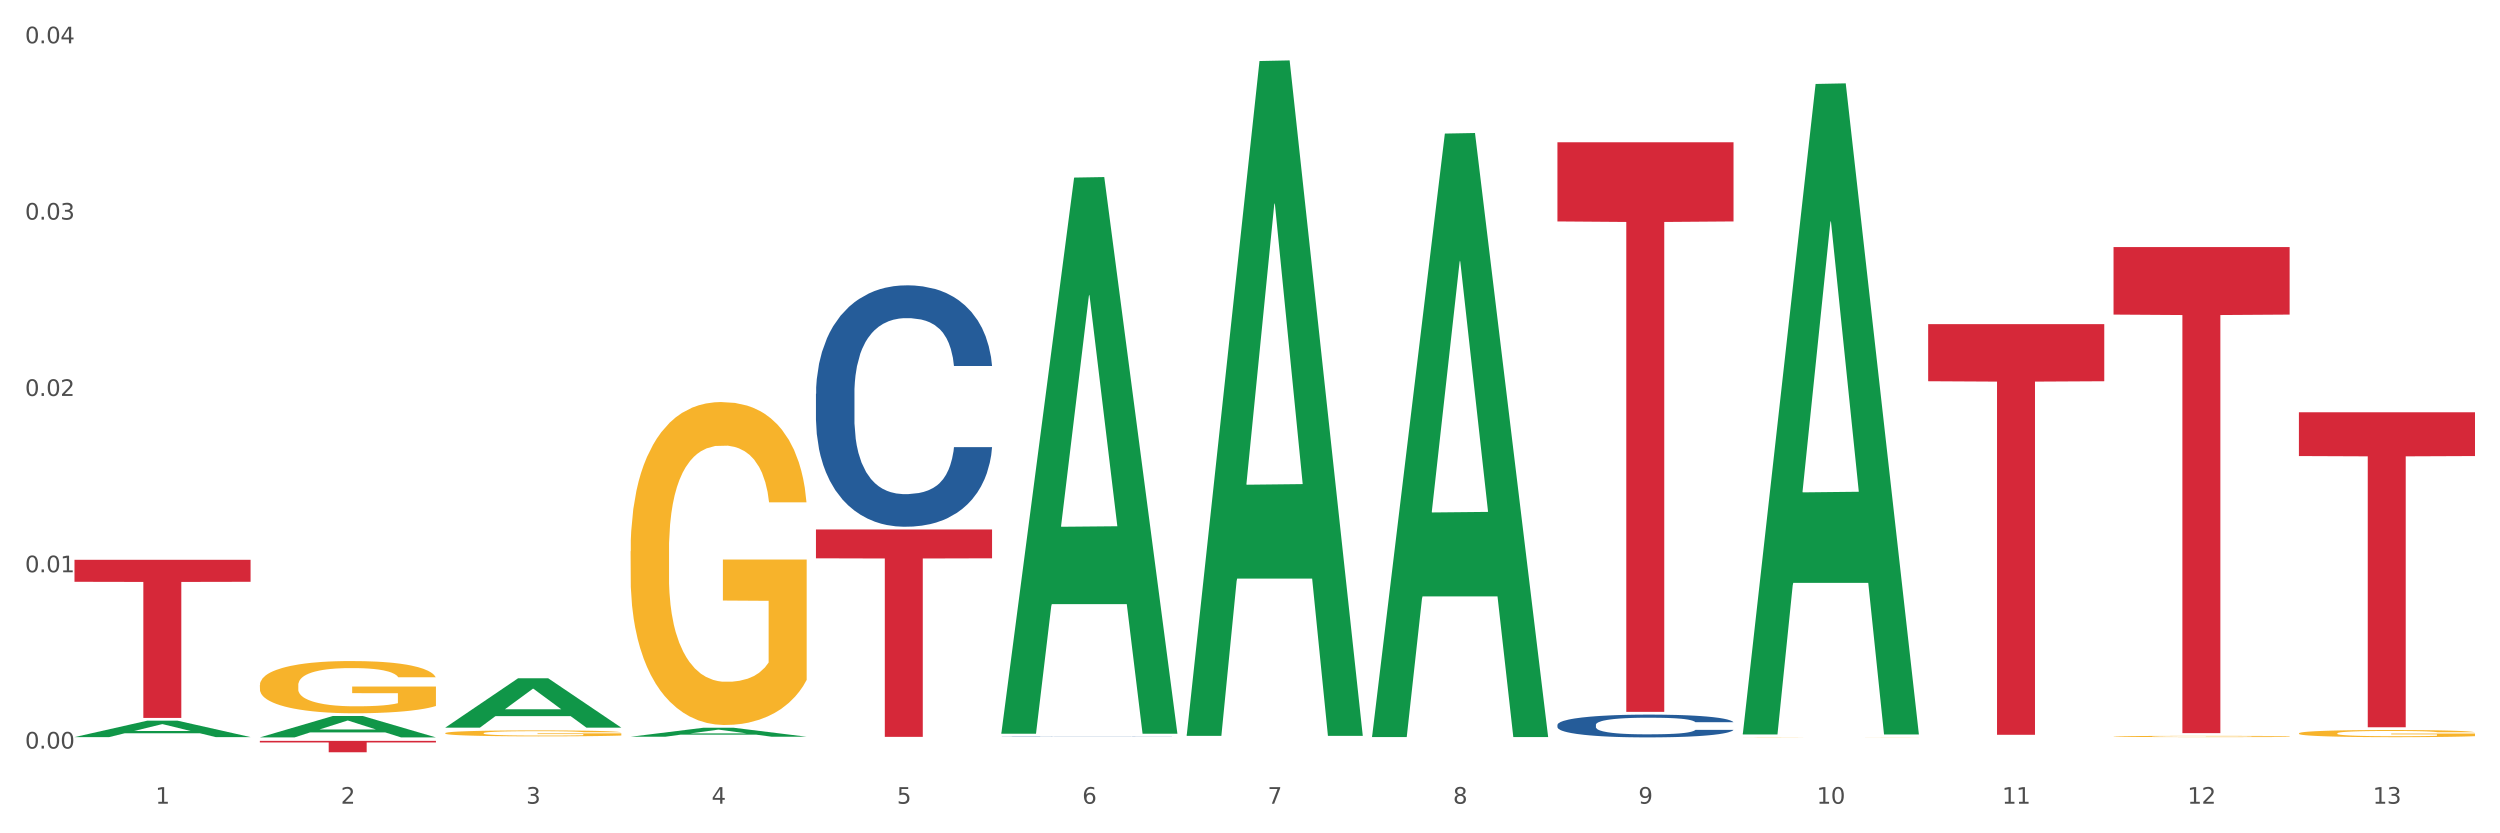
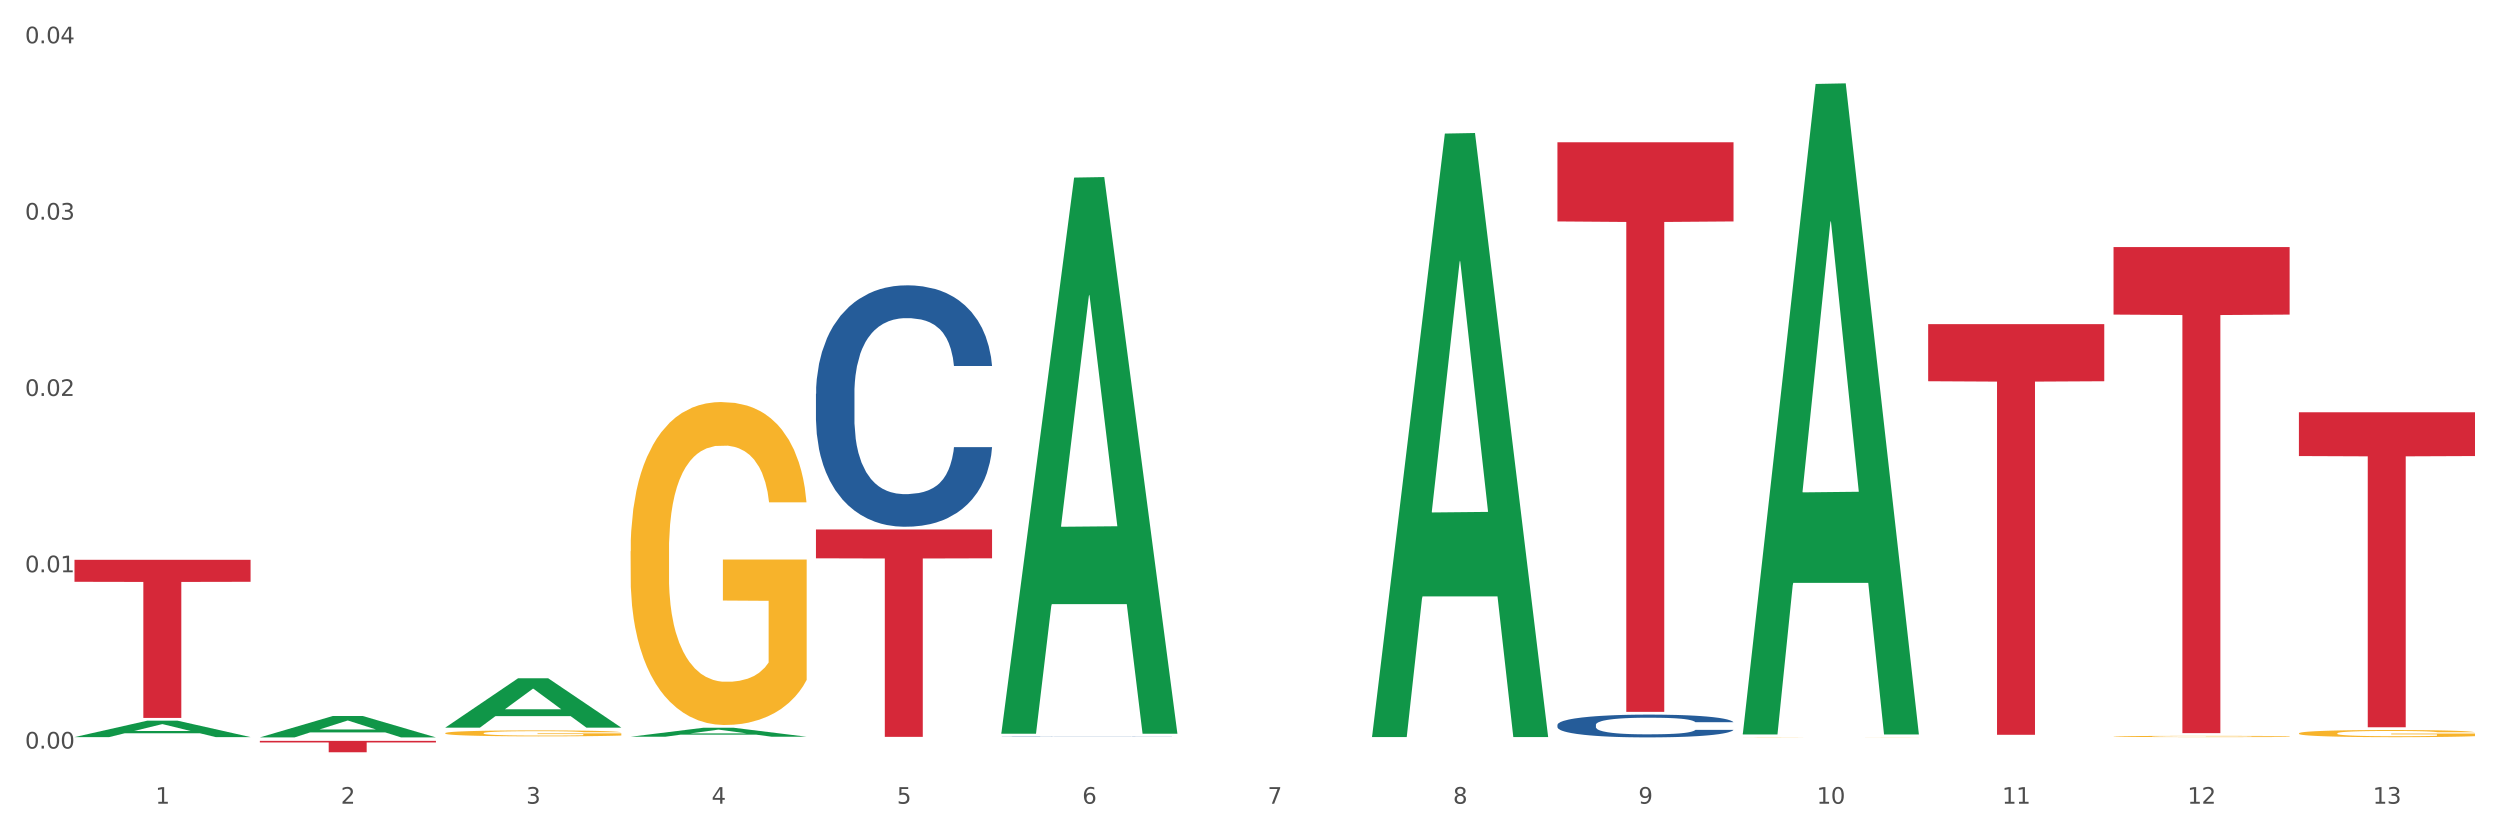
<svg xmlns="http://www.w3.org/2000/svg" xmlns:xlink="http://www.w3.org/1999/xlink" width="1080pt" height="360pt" viewBox="0 0 1080 360" version="1.1">
  <rect x="0" y="0" width="1080" height="360" fill="#333333" stroke="none" />
  <defs>
    <style type="text/css">*{stroke-linejoin: round; stroke-linecap: butt}</style>
  </defs>
  <g id="figure_1">
    <g id="patch_1">
      <path d="M 0 360  L 1080 360  L 1080 0  L 0 0  z " style="fill: #ffffff; stroke: #ffffff; stroke-linejoin: miter" />
    </g>
    <g id="axes_1">
      <g id="matplotlib.axis_1">
        <g id="xtick_1">
          <g id="text_1">
            <g style="fill: #4d4d4d" transform="translate(67.159 347.204) scale(0.096 -0.096)">
              <defs>
                <path id="DejaVuSans-31" d="M 794 531  L 1825 531  L 1825 4091  L 703 3866  L 703 4441  L 1819 4666  L 2450 4666  L 2450 531  L 3481 531  L 3481 0  L 794 0  L 794 531  z " transform="scale(0.016)" />
              </defs>
              <use xlink:href="#DejaVuSans-31" />
            </g>
          </g>
        </g>
        <g id="xtick_2">
          <g id="text_2">
            <g style="fill: #4d4d4d" transform="translate(147.238 347.204) scale(0.096 -0.096)">
              <defs>
                <path id="DejaVuSans-32" d="M 1228 531  L 3431 531  L 3431 0  L 469 0  L 469 531  Q 828 903 1448 1529  Q 2069 2156 2228 2338  Q 2531 2678 2651 2914  Q 2772 3150 2772 3378  Q 2772 3750 2511 3984  Q 2250 4219 1831 4219  Q 1534 4219 1204 4116  Q 875 4013 500 3803  L 500 4441  Q 881 4594 1212 4672  Q 1544 4750 1819 4750  Q 2544 4750 2975 4387  Q 3406 4025 3406 3419  Q 3406 3131 3298 2873  Q 3191 2616 2906 2266  Q 2828 2175 2409 1742  Q 1991 1309 1228 531  z " transform="scale(0.016)" />
              </defs>
              <use xlink:href="#DejaVuSans-32" />
            </g>
          </g>
        </g>
        <g id="xtick_3">
          <g id="text_3">
            <g style="fill: #4d4d4d" transform="translate(227.317 347.204) scale(0.096 -0.096)">
              <defs>
                <path id="DejaVuSans-33" d="M 2597 2516  Q 3050 2419 3304 2112  Q 3559 1806 3559 1356  Q 3559 666 3084 287  Q 2609 -91 1734 -91  Q 1441 -91 1130 -33  Q 819 25 488 141  L 488 750  Q 750 597 1062 519  Q 1375 441 1716 441  Q 2309 441 2620 675  Q 2931 909 2931 1356  Q 2931 1769 2642 2001  Q 2353 2234 1838 2234  L 1294 2234  L 1294 2753  L 1863 2753  Q 2328 2753 2575 2939  Q 2822 3125 2822 3475  Q 2822 3834 2567 4026  Q 2313 4219 1838 4219  Q 1578 4219 1281 4162  Q 984 4106 628 3988  L 628 4550  Q 988 4650 1302 4700  Q 1616 4750 1894 4750  Q 2613 4750 3031 4423  Q 3450 4097 3450 3541  Q 3450 3153 3228 2886  Q 3006 2619 2597 2516  z " transform="scale(0.016)" />
              </defs>
              <use xlink:href="#DejaVuSans-33" />
            </g>
          </g>
        </g>
        <g id="xtick_4">
          <g id="text_4">
            <g style="fill: #4d4d4d" transform="translate(307.396 347.204) scale(0.096 -0.096)">
              <defs>
                <path id="DejaVuSans-34" d="M 2419 4116  L 825 1625  L 2419 1625  L 2419 4116  z M 2253 4666  L 3047 4666  L 3047 1625  L 3713 1625  L 3713 1100  L 3047 1100  L 3047 0  L 2419 0  L 2419 1100  L 313 1100  L 313 1709  L 2253 4666  z " transform="scale(0.016)" />
              </defs>
              <use xlink:href="#DejaVuSans-34" />
            </g>
          </g>
        </g>
        <g id="xtick_5">
          <g id="text_5">
            <g style="fill: #4d4d4d" transform="translate(387.475 347.204) scale(0.096 -0.096)">
              <defs>
                <path id="DejaVuSans-35" d="M 691 4666  L 3169 4666  L 3169 4134  L 1269 4134  L 1269 2991  Q 1406 3038 1543 3061  Q 1681 3084 1819 3084  Q 2600 3084 3056 2656  Q 3513 2228 3513 1497  Q 3513 744 3044 326  Q 2575 -91 1722 -91  Q 1428 -91 1123 -41  Q 819 9 494 109  L 494 744  Q 775 591 1075 516  Q 1375 441 1709 441  Q 2250 441 2565 725  Q 2881 1009 2881 1497  Q 2881 1984 2565 2268  Q 2250 2553 1709 2553  Q 1456 2553 1204 2497  Q 953 2441 691 2322  L 691 4666  z " transform="scale(0.016)" />
              </defs>
              <use xlink:href="#DejaVuSans-35" />
            </g>
          </g>
        </g>
        <g id="xtick_6">
          <g id="text_6">
            <g style="fill: #4d4d4d" transform="translate(467.554 347.204) scale(0.096 -0.096)">
              <defs>
                <path id="DejaVuSans-36" d="M 2113 2584  Q 1688 2584 1439 2293  Q 1191 2003 1191 1497  Q 1191 994 1439 701  Q 1688 409 2113 409  Q 2538 409 2786 701  Q 3034 994 3034 1497  Q 3034 2003 2786 2293  Q 2538 2584 2113 2584  z M 3366 4563  L 3366 3988  Q 3128 4100 2886 4159  Q 2644 4219 2406 4219  Q 1781 4219 1451 3797  Q 1122 3375 1075 2522  Q 1259 2794 1537 2939  Q 1816 3084 2150 3084  Q 2853 3084 3261 2657  Q 3669 2231 3669 1497  Q 3669 778 3244 343  Q 2819 -91 2113 -91  Q 1303 -91 875 529  Q 447 1150 447 2328  Q 447 3434 972 4092  Q 1497 4750 2381 4750  Q 2619 4750 2861 4703  Q 3103 4656 3366 4563  z " transform="scale(0.016)" />
              </defs>
              <use xlink:href="#DejaVuSans-36" />
            </g>
          </g>
        </g>
        <g id="xtick_7">
          <g id="text_7">
            <g style="fill: #4d4d4d" transform="translate(547.634 347.204) scale(0.096 -0.096)">
              <defs>
                <path id="DejaVuSans-37" d="M 525 4666  L 3525 4666  L 3525 4397  L 1831 0  L 1172 0  L 2766 4134  L 525 4134  L 525 4666  z " transform="scale(0.016)" />
              </defs>
              <use xlink:href="#DejaVuSans-37" />
            </g>
          </g>
        </g>
        <g id="xtick_8">
          <g id="text_8">
            <g style="fill: #4d4d4d" transform="translate(627.713 347.204) scale(0.096 -0.096)">
              <defs>
                <path id="DejaVuSans-38" d="M 2034 2216  Q 1584 2216 1326 1975  Q 1069 1734 1069 1313  Q 1069 891 1326 650  Q 1584 409 2034 409  Q 2484 409 2743 651  Q 3003 894 3003 1313  Q 3003 1734 2745 1975  Q 2488 2216 2034 2216  z M 1403 2484  Q 997 2584 770 2862  Q 544 3141 544 3541  Q 544 4100 942 4425  Q 1341 4750 2034 4750  Q 2731 4750 3128 4425  Q 3525 4100 3525 3541  Q 3525 3141 3298 2862  Q 3072 2584 2669 2484  Q 3125 2378 3379 2068  Q 3634 1759 3634 1313  Q 3634 634 3220 271  Q 2806 -91 2034 -91  Q 1263 -91 848 271  Q 434 634 434 1313  Q 434 1759 690 2068  Q 947 2378 1403 2484  z M 1172 3481  Q 1172 3119 1398 2916  Q 1625 2713 2034 2713  Q 2441 2713 2670 2916  Q 2900 3119 2900 3481  Q 2900 3844 2670 4047  Q 2441 4250 2034 4250  Q 1625 4250 1398 4047  Q 1172 3844 1172 3481  z " transform="scale(0.016)" />
              </defs>
              <use xlink:href="#DejaVuSans-38" />
            </g>
          </g>
        </g>
        <g id="xtick_9">
          <g id="text_9">
            <g style="fill: #4d4d4d" transform="translate(707.792 347.204) scale(0.096 -0.096)">
              <defs>
                <path id="DejaVuSans-39" d="M 703 97  L 703 672  Q 941 559 1184 500  Q 1428 441 1663 441  Q 2288 441 2617 861  Q 2947 1281 2994 2138  Q 2813 1869 2534 1725  Q 2256 1581 1919 1581  Q 1219 1581 811 2004  Q 403 2428 403 3163  Q 403 3881 828 4315  Q 1253 4750 1959 4750  Q 2769 4750 3195 4129  Q 3622 3509 3622 2328  Q 3622 1225 3098 567  Q 2575 -91 1691 -91  Q 1453 -91 1209 -44  Q 966 3 703 97  z M 1959 2075  Q 2384 2075 2632 2365  Q 2881 2656 2881 3163  Q 2881 3666 2632 3958  Q 2384 4250 1959 4250  Q 1534 4250 1286 3958  Q 1038 3666 1038 3163  Q 1038 2656 1286 2365  Q 1534 2075 1959 2075  z " transform="scale(0.016)" />
              </defs>
              <use xlink:href="#DejaVuSans-39" />
            </g>
          </g>
        </g>
        <g id="xtick_10">
          <g id="text_10">
            <g style="fill: #4d4d4d" transform="translate(784.817 347.204) scale(0.096 -0.096)">
              <defs>
                <path id="DejaVuSans-30" d="M 2034 4250  Q 1547 4250 1301 3770  Q 1056 3291 1056 2328  Q 1056 1369 1301 889  Q 1547 409 2034 409  Q 2525 409 2770 889  Q 3016 1369 3016 2328  Q 3016 3291 2770 3770  Q 2525 4250 2034 4250  z M 2034 4750  Q 2819 4750 3233 4129  Q 3647 3509 3647 2328  Q 3647 1150 3233 529  Q 2819 -91 2034 -91  Q 1250 -91 836 529  Q 422 1150 422 2328  Q 422 3509 836 4129  Q 1250 4750 2034 4750  z " transform="scale(0.016)" />
              </defs>
              <use xlink:href="#DejaVuSans-31" />
              <use xlink:href="#DejaVuSans-30" transform="translate(63.623 0)" />
            </g>
          </g>
        </g>
        <g id="xtick_11">
          <g id="text_11">
            <g style="fill: #4d4d4d" transform="translate(864.896 347.204) scale(0.096 -0.096)">
              <use xlink:href="#DejaVuSans-31" />
              <use xlink:href="#DejaVuSans-31" transform="translate(63.623 0)" />
            </g>
          </g>
        </g>
        <g id="xtick_12">
          <g id="text_12">
            <g style="fill: #4d4d4d" transform="translate(944.975 347.204) scale(0.096 -0.096)">
              <use xlink:href="#DejaVuSans-31" />
              <use xlink:href="#DejaVuSans-32" transform="translate(63.623 0)" />
            </g>
          </g>
        </g>
        <g id="xtick_13">
          <g id="text_13">
            <g style="fill: #4d4d4d" transform="translate(1025.054 347.204) scale(0.096 -0.096)">
              <use xlink:href="#DejaVuSans-31" />
              <use xlink:href="#DejaVuSans-33" transform="translate(63.623 0)" />
            </g>
          </g>
        </g>
        <g id="xtick_14" />
        <g id="xtick_15" />
        <g id="xtick_16" />
        <g id="xtick_17" />
        <g id="xtick_18" />
        <g id="xtick_19" />
        <g id="xtick_20" />
        <g id="xtick_21" />
        <g id="xtick_22" />
        <g id="xtick_23" />
        <g id="xtick_24" />
        <g id="xtick_25" />
      </g>
      <g id="matplotlib.axis_2">
        <g id="ytick_1">
          <g id="text_14">
            <g style="fill: #4d4d4d" transform="translate(10.8 323.385) scale(0.096 -0.096)">
              <defs>
                <path id="DejaVuSans-2e" d="M 684 794  L 1344 794  L 1344 0  L 684 0  L 684 794  z " transform="scale(0.016)" />
              </defs>
              <use xlink:href="#DejaVuSans-30" />
              <use xlink:href="#DejaVuSans-2e" transform="translate(63.623 0)" />
              <use xlink:href="#DejaVuSans-30" transform="translate(95.41 0)" />
              <use xlink:href="#DejaVuSans-30" transform="translate(159.033 0)" />
            </g>
          </g>
        </g>
        <g id="ytick_2">
          <g id="text_15">
            <g style="fill: #4d4d4d" transform="translate(10.8 247.216) scale(0.096 -0.096)">
              <use xlink:href="#DejaVuSans-30" />
              <use xlink:href="#DejaVuSans-2e" transform="translate(63.623 0)" />
              <use xlink:href="#DejaVuSans-30" transform="translate(95.41 0)" />
              <use xlink:href="#DejaVuSans-31" transform="translate(159.033 0)" />
            </g>
          </g>
        </g>
        <g id="ytick_3">
          <g id="text_16">
            <g style="fill: #4d4d4d" transform="translate(10.8 171.047) scale(0.096 -0.096)">
              <use xlink:href="#DejaVuSans-30" />
              <use xlink:href="#DejaVuSans-2e" transform="translate(63.623 0)" />
              <use xlink:href="#DejaVuSans-30" transform="translate(95.41 0)" />
              <use xlink:href="#DejaVuSans-32" transform="translate(159.033 0)" />
            </g>
          </g>
        </g>
        <g id="ytick_4">
          <g id="text_17">
            <g style="fill: #4d4d4d" transform="translate(10.8 94.878) scale(0.096 -0.096)">
              <use xlink:href="#DejaVuSans-30" />
              <use xlink:href="#DejaVuSans-2e" transform="translate(63.623 0)" />
              <use xlink:href="#DejaVuSans-30" transform="translate(95.41 0)" />
              <use xlink:href="#DejaVuSans-33" transform="translate(159.033 0)" />
            </g>
          </g>
        </g>
        <g id="ytick_5">
          <g id="text_18">
            <g style="fill: #4d4d4d" transform="translate(10.8 18.708) scale(0.096 -0.096)">
              <use xlink:href="#DejaVuSans-30" />
              <use xlink:href="#DejaVuSans-2e" transform="translate(63.623 0)" />
              <use xlink:href="#DejaVuSans-30" transform="translate(95.41 0)" />
              <use xlink:href="#DejaVuSans-34" transform="translate(159.033 0)" />
            </g>
          </g>
        </g>
        <g id="ytick_6" />
        <g id="ytick_7" />
        <g id="ytick_8" />
        <g id="ytick_9" />
      </g>
      <g id="PolyCollection_1">
        <path d="M 32.175 318.418  L 32.253 318.412  L 63.625 311.329  L 76.644 311.322  L 108.25 318.432  L 93.192 318.432  L 86.369 316.776  L 53.978 316.776  L 53.743 316.803  L 47.155 318.432  L 32.175 318.432  L 32.175 318.418  L 58.056 315.788  L 82.291 315.781  L 70.291 312.837  L 70.134 312.824  L 69.977 312.844  L 57.978 315.781  L 58.056 315.788  L 32.175 318.418  z " clip-path="url(#p7390d5dbd9)" style="fill: #109648" />
        <path d="M 272.412 238.152  L 272.502 238.025  L 272.502 233.438  L 272.682 229.487  L 273.58 219.93  L 274.927 212.03  L 275.915 207.825  L 276.903 204.384  L 278.071 200.944  L 279.508 197.376  L 282.113 192.152  L 283.729 189.476  L 285.705 186.672  L 289.298 182.595  L 291.903 180.301  L 294.597 178.39  L 298.998 176.096  L 301.873 175.076  L 304.926 174.312  L 308.609 173.802  L 311.393 173.675  L 317.501 174.057  L 322.71 175.204  L 325.225 176.096  L 328.458 177.625  L 330.165 178.644  L 332.949 180.683  L 335.823 183.359  L 337.799 185.653  L 340.763 189.985  L 343.009 194.318  L 345.075 199.67  L 346.152 203.365  L 346.961 206.806  L 347.679 210.756  L 348.398 217  L 332.231 217  L 331.602 212.54  L 330.614 208.335  L 329.177 204.257  L 327.919 201.708  L 325.764 198.523  L 323.788 196.484  L 321.722 194.955  L 319.207 193.681  L 317.231 193.044  L 314.447 192.534  L 308.968 192.661  L 305.286 193.681  L 302.771 194.955  L 301.154 196.102  L 299.717 197.376  L 298.1 199.16  L 296.214 201.836  L 294.867 204.257  L 293.52 207.315  L 292.442 210.373  L 291.454 213.941  L 290.645 217.764  L 290.017 221.714  L 289.478 226.557  L 289.029 234.584  L 289.029 252.042  L 289.208 255.992  L 289.657 261.216  L 290.196 265.167  L 291.094 269.881  L 291.903 273.067  L 293.43 277.654  L 295.136 281.477  L 296.483 283.898  L 297.831 285.937  L 300.166 288.741  L 302.771 291.034  L 305.016 292.436  L 308.07 293.71  L 310.136 294.22  L 311.932 294.475  L 316.333 294.475  L 319.477 294.092  L 322.98 293.2  L 325.674 292.054  L 327.919 290.652  L 330.434 288.358  L 332.051 286.192  L 332.051 259.56  L 312.291 259.433  L 312.291 241.72  L 348.488 241.72  L 348.488 293.71  L 346.961 296.386  L 345.254 298.807  L 343.458 300.973  L 340.763 303.649  L 337.53 306.198  L 334.656 307.982  L 331.602 309.511  L 328.009 310.913  L 323.339 312.187  L 320.465 312.697  L 316.872 313.079  L 312.651 313.206  L 308.968 312.951  L 305.375 312.314  L 301.603 311.168  L 297.921 309.511  L 295.136 307.854  L 292.352 305.816  L 289.388 303.14  L 287.053 300.591  L 285.256 298.297  L 283.28 295.367  L 281.125 291.544  L 279.508 288.103  L 278.071 284.535  L 276.544 279.948  L 275.466 275.998  L 274.388 271.028  L 273.76 267.333  L 273.041 261.599  L 272.502 253.571  L 272.412 238.152  z " clip-path="url(#p7390d5dbd9)" style="fill: #f7b32b" />
        <path d="M 752.887 318.512  L 752.977 318.512  L 752.977 318.509  L 753.157 318.506  L 754.055 318.499  L 755.402 318.494  L 756.39 318.491  L 757.378 318.489  L 758.546 318.486  L 759.983 318.484  L 762.588 318.48  L 764.204 318.478  L 766.18 318.477  L 769.773 318.474  L 772.378 318.472  L 775.072 318.471  L 779.473 318.469  L 782.347 318.469  L 785.401 318.468  L 789.084 318.468  L 791.868 318.468  L 797.976 318.468  L 803.185 318.469  L 805.7 318.469  L 808.933 318.47  L 810.64 318.471  L 813.424 318.472  L 816.298 318.474  L 818.274 318.476  L 821.238 318.479  L 823.484 318.482  L 825.549 318.485  L 826.627 318.488  L 827.436 318.49  L 828.154 318.493  L 828.873 318.497  L 812.706 318.497  L 812.077 318.494  L 811.089 318.491  L 809.652 318.489  L 808.394 318.487  L 806.239 318.485  L 804.263 318.483  L 802.197 318.482  L 799.682 318.481  L 797.706 318.481  L 794.922 318.481  L 789.443 318.481  L 785.76 318.481  L 783.246 318.482  L 781.629 318.483  L 780.192 318.484  L 778.575 318.485  L 776.689 318.487  L 775.342 318.489  L 773.994 318.491  L 772.917 318.493  L 771.929 318.495  L 771.12 318.498  L 770.492 318.501  L 769.953 318.504  L 769.504 318.509  L 769.504 318.521  L 769.683 318.524  L 770.132 318.528  L 770.671 318.53  L 771.569 318.534  L 772.378 318.536  L 773.905 318.539  L 775.611 318.541  L 776.958 318.543  L 778.306 318.545  L 780.641 318.546  L 783.246 318.548  L 785.491 318.549  L 788.545 318.55  L 790.611 318.55  L 792.407 318.55  L 796.808 318.55  L 799.952 318.55  L 803.454 318.55  L 806.149 318.549  L 808.394 318.548  L 810.909 318.546  L 812.526 318.545  L 812.526 318.526  L 792.766 318.526  L 792.766 318.514  L 828.963 318.514  L 828.963 318.55  L 827.436 318.552  L 825.729 318.553  L 823.933 318.555  L 821.238 318.557  L 818.005 318.558  L 815.131 318.56  L 812.077 318.561  L 808.484 318.562  L 803.814 318.563  L 800.94 318.563  L 797.347 318.563  L 793.125 318.563  L 789.443 318.563  L 785.85 318.563  L 782.078 318.562  L 778.395 318.561  L 775.611 318.56  L 772.827 318.558  L 769.863 318.556  L 767.528 318.555  L 765.731 318.553  L 763.755 318.551  L 761.6 318.548  L 759.983 318.546  L 758.546 318.544  L 757.019 318.54  L 755.941 318.538  L 754.863 318.534  L 754.235 318.532  L 753.516 318.528  L 752.977 318.522  L 752.887 318.512  z " clip-path="url(#p7390d5dbd9)" style="fill: #f7b32b" />
        <path d="M 913.046 318.145  L 913.135 318.145  L 913.135 318.127  L 913.315 318.112  L 914.213 318.075  L 915.561 318.044  L 916.549 318.028  L 917.537 318.014  L 918.704 318.001  L 920.141 317.987  L 922.746 317.967  L 924.363 317.956  L 926.339 317.946  L 929.931 317.93  L 932.536 317.921  L 935.231 317.913  L 939.632 317.904  L 942.506 317.9  L 945.559 317.898  L 949.242 317.896  L 952.026 317.895  L 958.134 317.897  L 963.343 317.901  L 965.858 317.904  L 969.092 317.91  L 970.798 317.914  L 973.582 317.922  L 976.457 317.933  L 978.433 317.942  L 981.397 317.958  L 983.642 317.975  L 985.708 317.996  L 986.786 318.01  L 987.594 318.024  L 988.312 318.039  L 989.031 318.063  L 972.864 318.063  L 972.235 318.046  L 971.247 318.03  L 969.81 318.014  L 968.553 318.004  L 966.397 317.992  L 964.421 317.984  L 962.355 317.978  L 959.84 317.973  L 957.864 317.97  L 955.08 317.968  L 949.601 317.969  L 945.919 317.973  L 943.404 317.978  L 941.787 317.982  L 940.35 317.987  L 938.733 317.994  L 936.847 318.004  L 935.5 318.014  L 934.153 318.026  L 933.075 318.038  L 932.087 318.051  L 931.279 318.066  L 930.65 318.082  L 930.111 318.1  L 929.662 318.131  L 929.662 318.199  L 929.841 318.215  L 930.291 318.235  L 930.829 318.25  L 931.728 318.269  L 932.536 318.281  L 934.063 318.299  L 935.769 318.314  L 937.117 318.323  L 938.464 318.331  L 940.799 318.342  L 943.404 318.351  L 945.649 318.356  L 948.703 318.361  L 950.769 318.363  L 952.565 318.364  L 956.966 318.364  L 960.11 318.362  L 963.613 318.359  L 966.307 318.355  L 968.553 318.349  L 971.068 318.34  L 972.684 318.332  L 972.684 318.228  L 952.925 318.228  L 952.925 318.159  L 989.121 318.159  L 989.121 318.361  L 987.594 318.371  L 985.887 318.381  L 984.091 318.389  L 981.397 318.4  L 978.163 318.409  L 975.289 318.416  L 972.235 318.422  L 968.643 318.428  L 963.972 318.433  L 961.098 318.435  L 957.505 318.436  L 953.284 318.437  L 949.601 318.436  L 946.009 318.433  L 942.236 318.429  L 938.554 318.422  L 935.769 318.416  L 932.985 318.408  L 930.021 318.398  L 927.686 318.388  L 925.89 318.379  L 923.914 318.367  L 921.758 318.353  L 920.141 318.339  L 918.704 318.325  L 917.177 318.308  L 916.099 318.292  L 915.022 318.273  L 914.393 318.259  L 913.674 318.236  L 913.135 318.205  L 913.046 318.145  z " clip-path="url(#p7390d5dbd9)" style="fill: #f7b32b" />
        <path d="M 993.125 316.795  L 993.215 316.792  L 993.215 316.69  L 993.394 316.602  L 994.292 316.39  L 995.64 316.215  L 996.628 316.122  L 997.616 316.046  L 998.783 315.969  L 1000.22 315.89  L 1002.825 315.774  L 1004.442 315.715  L 1006.418 315.653  L 1010.01 315.562  L 1012.615 315.511  L 1015.31 315.469  L 1019.711 315.418  L 1022.585 315.396  L 1025.639 315.379  L 1029.321 315.367  L 1032.105 315.364  L 1038.213 315.373  L 1043.422 315.398  L 1045.937 315.418  L 1049.171 315.452  L 1050.877 315.475  L 1053.662 315.52  L 1056.536 315.579  L 1058.512 315.63  L 1061.476 315.726  L 1063.721 315.822  L 1065.787 315.941  L 1066.865 316.023  L 1067.673 316.099  L 1068.392 316.187  L 1069.11 316.325  L 1052.943 316.325  L 1052.314 316.226  L 1051.326 316.133  L 1049.889 316.043  L 1048.632 315.986  L 1046.476 315.916  L 1044.5 315.87  L 1042.434 315.836  L 1039.92 315.808  L 1037.944 315.794  L 1035.159 315.783  L 1029.68 315.786  L 1025.998 315.808  L 1023.483 315.836  L 1021.866 315.862  L 1020.429 315.89  L 1018.813 315.93  L 1016.926 315.989  L 1015.579 316.043  L 1014.232 316.111  L 1013.154 316.178  L 1012.166 316.258  L 1011.358 316.342  L 1010.729 316.43  L 1010.19 316.537  L 1009.741 316.715  L 1009.741 317.103  L 1009.921 317.19  L 1010.37 317.306  L 1010.909 317.394  L 1011.807 317.498  L 1012.615 317.569  L 1014.142 317.671  L 1015.849 317.756  L 1017.196 317.809  L 1018.543 317.854  L 1020.878 317.917  L 1023.483 317.968  L 1025.728 317.999  L 1028.782 318.027  L 1030.848 318.038  L 1032.644 318.044  L 1037.045 318.044  L 1040.189 318.035  L 1043.692 318.016  L 1046.386 317.99  L 1048.632 317.959  L 1051.147 317.908  L 1052.763 317.86  L 1052.763 317.269  L 1033.004 317.267  L 1033.004 316.874  L 1069.2 316.874  L 1069.2 318.027  L 1067.673 318.086  L 1065.967 318.14  L 1064.17 318.188  L 1061.476 318.247  L 1058.242 318.304  L 1055.368 318.343  L 1052.314 318.377  L 1048.722 318.408  L 1044.051 318.437  L 1041.177 318.448  L 1037.584 318.457  L 1033.363 318.459  L 1029.68 318.454  L 1026.088 318.44  L 1022.315 318.414  L 1018.633 318.377  L 1015.849 318.341  L 1013.064 318.295  L 1010.1 318.236  L 1007.765 318.18  L 1005.969 318.129  L 1003.993 318.064  L 1001.837 317.979  L 1000.22 317.903  L 998.783 317.823  L 997.256 317.722  L 996.179 317.634  L 995.101 317.524  L 994.472 317.442  L 993.754 317.315  L 993.215 317.137  L 993.125 316.795  z " clip-path="url(#p7390d5dbd9)" style="fill: #f7b32b" />
        <path d="M 672.808 313.136  L 672.898 313.127  L 672.898 312.876  L 673.168 312.534  L 674.157 311.905  L 675.416 311.429  L 677.574 310.871  L 678.743 310.638  L 680.272 310.377  L 683.419 309.955  L 687.016 309.595  L 689.534 309.398  L 691.422 309.272  L 695.649 309.047  L 698.077 308.948  L 700.595 308.867  L 702.753 308.813  L 706.35 308.75  L 709.227 308.723  L 712.554 308.714  L 715.342 308.723  L 719.029 308.759  L 724.424 308.867  L 726.492 308.93  L 729.28 309.038  L 732.158 309.182  L 734.496 309.326  L 737.193 309.532  L 739.981 309.802  L 742.679 310.143  L 744.567 310.458  L 746.096 310.791  L 747.445 311.195  L 748.434 311.635  L 748.883 312.004  L 732.427 312.004  L 731.978 311.671  L 731.079 311.312  L 730.179 311.069  L 729.19 310.871  L 727.661 310.647  L 726.313 310.503  L 724.065 310.332  L 721.996 310.224  L 720.288 310.161  L 718.22 310.108  L 713.813 310.054  L 710.666 310.054  L 708.688 310.072  L 706.26 310.117  L 704.191 310.179  L 701.764 310.287  L 699.875 310.404  L 697.987 310.557  L 696.908 310.665  L 695.289 310.862  L 694.21 311.024  L 692.771 311.303  L 691.962 311.501  L 690.523 312.013  L 689.894 312.39  L 689.624 312.651  L 689.444 312.939  L 689.444 314.341  L 689.984 314.97  L 690.433 315.239  L 691.153 315.545  L 692.501 315.94  L 694.48 316.327  L 696.548 316.605  L 698.257 316.776  L 699.875 316.902  L 701.494 317.001  L 703.472 317.091  L 705.091 317.145  L 707.519 317.199  L 710.396 317.226  L 712.644 317.226  L 717.23 317.181  L 719.299 317.136  L 721.277 317.073  L 723.435 316.974  L 725.144 316.866  L 726.133 316.785  L 727.751 316.614  L 729.01 316.435  L 730.089 316.228  L 730.809 316.048  L 731.618 315.779  L 732.248 315.473  L 732.427 315.311  L 748.883 315.311  L 748.524 315.635  L 747.894 315.949  L 746.635 316.372  L 745.646 316.614  L 744.117 316.911  L 742.499 317.163  L 740.251 317.441  L 738.183 317.648  L 736.024 317.828  L 733.686 317.99  L 729.46 318.214  L 727.931 318.277  L 724.694 318.385  L 722.176 318.448  L 718.489 318.511  L 714.713 318.547  L 710.756 318.556  L 707.249 318.538  L 703.382 318.484  L 700.954 318.43  L 698.257 318.349  L 695.109 318.223  L 692.142 318.07  L 689.354 317.891  L 686.746 317.684  L 684.318 317.45  L 681.171 317.064  L 678.833 316.686  L 677.125 316.336  L 675.956 316.039  L 674.787 315.662  L 674.157 315.401  L 673.168 314.772  L 672.808 314.188  L 672.808 313.136  z " clip-path="url(#p7390d5dbd9)" style="fill: #255c99" />
        <path d="M 432.571 318.232  L 432.661 318.232  L 432.661 318.228  L 432.93 318.222  L 433.92 318.212  L 435.179 318.205  L 437.337 318.196  L 438.506 318.192  L 440.034 318.188  L 443.182 318.182  L 446.779 318.176  L 449.297 318.173  L 451.185 318.171  L 455.411 318.167  L 457.839 318.166  L 460.357 318.164  L 462.515 318.164  L 466.112 318.163  L 468.99 318.162  L 472.317 318.162  L 475.105 318.162  L 478.791 318.163  L 484.187 318.164  L 486.255 318.165  L 489.043 318.167  L 491.92 318.169  L 494.258 318.172  L 496.956 318.175  L 499.744 318.179  L 502.441 318.185  L 504.33 318.19  L 505.858 318.195  L 507.207 318.201  L 508.196 318.208  L 508.646 318.214  L 492.19 318.214  L 491.74 318.209  L 490.841 318.203  L 489.942 318.199  L 488.953 318.196  L 487.424 318.193  L 486.075 318.19  L 483.827 318.188  L 481.759 318.186  L 480.05 318.185  L 477.982 318.184  L 473.576 318.183  L 470.429 318.183  L 468.45 318.183  L 466.022 318.184  L 463.954 318.185  L 461.526 318.187  L 459.638 318.189  L 457.749 318.191  L 456.67 318.193  L 455.052 318.196  L 453.973 318.199  L 452.534 318.203  L 451.724 318.206  L 450.286 318.214  L 449.656 318.22  L 449.386 318.224  L 449.207 318.229  L 449.207 318.251  L 449.746 318.261  L 450.196 318.265  L 450.915 318.27  L 452.264 318.276  L 454.242 318.282  L 456.311 318.287  L 458.019 318.289  L 459.638 318.291  L 461.256 318.293  L 463.235 318.294  L 464.853 318.295  L 467.281 318.296  L 470.159 318.296  L 472.407 318.296  L 476.993 318.296  L 479.061 318.295  L 481.039 318.294  L 483.198 318.292  L 484.906 318.291  L 485.895 318.289  L 487.514 318.287  L 488.773 318.284  L 489.852 318.281  L 490.571 318.278  L 491.381 318.274  L 492.01 318.269  L 492.19 318.266  L 508.646 318.266  L 508.286 318.271  L 507.657 318.276  L 506.398 318.283  L 505.409 318.287  L 503.88 318.291  L 502.261 318.295  L 500.013 318.3  L 497.945 318.303  L 495.787 318.306  L 493.449 318.308  L 489.222 318.312  L 487.694 318.313  L 484.457 318.315  L 481.939 318.316  L 478.252 318.317  L 474.475 318.317  L 470.518 318.317  L 467.011 318.317  L 463.145 318.316  L 460.717 318.315  L 458.019 318.314  L 454.872 318.312  L 451.904 318.31  L 449.117 318.307  L 446.509 318.304  L 444.081 318.3  L 440.934 318.294  L 438.596 318.288  L 436.887 318.282  L 435.718 318.278  L 434.549 318.272  L 433.92 318.268  L 432.93 318.258  L 432.571 318.248  L 432.571 318.232  z " clip-path="url(#p7390d5dbd9)" style="fill: #255c99" />
        <path d="M 352.492 170.123  L 352.582 170.027  L 352.582 167.36  L 352.851 163.74  L 353.84 157.072  L 355.099 152.024  L 357.258 146.118  L 358.427 143.641  L 359.955 140.879  L 363.103 136.401  L 366.699 132.591  L 369.217 130.495  L 371.106 129.162  L 375.332 126.78  L 377.76 125.733  L 380.278 124.875  L 382.436 124.304  L 386.033 123.637  L 388.911 123.351  L 392.238 123.256  L 395.025 123.351  L 398.712 123.732  L 404.108 124.875  L 406.176 125.542  L 408.963 126.685  L 411.841 128.209  L 414.179 129.733  L 416.877 131.924  L 419.664 134.782  L 422.362 138.402  L 424.25 141.736  L 425.779 145.26  L 427.128 149.547  L 428.117 154.215  L 428.567 158.12  L 412.111 158.12  L 411.661 154.596  L 410.762 150.785  L 409.863 148.213  L 408.874 146.118  L 407.345 143.736  L 405.996 142.212  L 403.748 140.402  L 401.68 139.259  L 399.971 138.592  L 397.903 138.021  L 393.497 137.449  L 390.349 137.449  L 388.371 137.64  L 385.943 138.116  L 383.875 138.783  L 381.447 139.926  L 379.559 141.164  L 377.67 142.784  L 376.591 143.927  L 374.972 146.022  L 373.893 147.737  L 372.455 150.69  L 371.645 152.786  L 370.207 158.215  L 369.577 162.216  L 369.307 164.979  L 369.127 168.027  L 369.127 182.887  L 369.667 189.555  L 370.117 192.413  L 370.836 195.652  L 372.185 199.843  L 374.163 203.939  L 376.231 206.892  L 377.94 208.702  L 379.559 210.036  L 381.177 211.084  L 383.155 212.036  L 384.774 212.608  L 387.202 213.179  L 390.08 213.465  L 392.328 213.465  L 396.914 212.989  L 398.982 212.512  L 400.96 211.846  L 403.118 210.798  L 404.827 209.655  L 405.816 208.797  L 407.435 206.987  L 408.694 205.082  L 409.773 202.891  L 410.492 200.986  L 411.302 198.128  L 411.931 194.89  L 412.111 193.175  L 428.567 193.175  L 428.207 196.604  L 427.578 199.938  L 426.319 204.415  L 425.33 206.987  L 423.801 210.131  L 422.182 212.798  L 419.934 215.751  L 417.866 217.942  L 415.708 219.847  L 413.37 221.562  L 409.143 223.943  L 407.615 224.61  L 404.377 225.753  L 401.86 226.42  L 398.173 227.087  L 394.396 227.468  L 390.439 227.563  L 386.932 227.373  L 383.066 226.801  L 380.638 226.23  L 377.94 225.372  L 374.793 224.039  L 371.825 222.419  L 369.038 220.514  L 366.43 218.323  L 364.002 215.846  L 360.854 211.75  L 358.516 207.75  L 356.808 204.034  L 355.639 200.891  L 354.47 196.89  L 353.84 194.128  L 352.851 187.46  L 352.492 181.268  L 352.492 170.123  z " clip-path="url(#p7390d5dbd9)" style="fill: #255c99" />
        <path d="M 32.175 241.842  L 108.25 241.842  L 108.25 251.334  L 78.325 251.398  L 78.325 310.147  L 61.92 310.147  L 61.92 251.398  L 32.175 251.334  L 32.175 241.906  L 32.175 241.842  z " clip-path="url(#p7390d5dbd9)" style="fill: #d62839" />
        <path d="M 112.254 320.048  L 188.329 320.048  L 188.329 320.731  L 158.404 320.736  L 158.404 324.965  L 141.999 324.965  L 141.999 320.736  L 112.254 320.731  L 112.254 320.053  L 112.254 320.048  z " clip-path="url(#p7390d5dbd9)" style="fill: #d62839" />
        <path d="M 352.492 228.738  L 428.567 228.738  L 428.567 241.186  L 398.641 241.27  L 398.641 318.315  L 382.237 318.315  L 382.237 241.27  L 352.492 241.186  L 352.492 228.822  L 352.492 228.738  z " clip-path="url(#p7390d5dbd9)" style="fill: #d62839" />
        <path d="M 672.808 61.462  L 748.883 61.462  L 748.883 95.659  L 718.958 95.89  L 718.958 307.54  L 702.553 307.54  L 702.553 95.89  L 672.808 95.659  L 672.808 61.693  L 672.808 61.462  z " clip-path="url(#p7390d5dbd9)" style="fill: #d62839" />
        <path d="M 832.967 140.038  L 909.042 140.038  L 909.042 164.692  L 879.116 164.859  L 879.116 317.448  L 862.712 317.448  L 862.712 164.859  L 832.967 164.692  L 832.967 140.205  L 832.967 140.038  z " clip-path="url(#p7390d5dbd9)" style="fill: #d62839" />
        <path d="M 913.046 106.72  L 989.121 106.72  L 989.121 135.903  L 959.196 136.1  L 959.196 316.72  L 942.791 316.72  L 942.791 136.1  L 913.046 135.903  L 913.046 106.917  L 913.046 106.72  z " clip-path="url(#p7390d5dbd9)" style="fill: #d62839" />
        <path d="M 993.125 178.099  L 1069.2 178.099  L 1069.2 197.011  L 1039.275 197.139  L 1039.275 314.19  L 1022.87 314.19  L 1022.87 197.139  L 993.125 197.011  L 993.125 178.226  L 993.125 178.099  z " clip-path="url(#p7390d5dbd9)" style="fill: #d62839" />
        <path d="M 192.333 316.723  L 192.423 316.72  L 192.423 316.636  L 192.603 316.563  L 193.501 316.386  L 194.848 316.24  L 195.836 316.162  L 196.824 316.098  L 197.992 316.035  L 199.429 315.969  L 202.034 315.872  L 203.65 315.823  L 205.626 315.771  L 209.219 315.696  L 211.824 315.653  L 214.518 315.618  L 218.919 315.575  L 221.793 315.557  L 224.847 315.542  L 228.53 315.533  L 231.314 315.531  L 237.422 315.538  L 242.631 315.559  L 245.146 315.575  L 248.379 315.604  L 250.086 315.623  L 252.87 315.66  L 255.744 315.71  L 257.72 315.752  L 260.684 315.832  L 262.93 315.912  L 264.995 316.011  L 266.073 316.08  L 266.882 316.143  L 267.6 316.216  L 268.319 316.332  L 252.152 316.332  L 251.523 316.249  L 250.535 316.171  L 249.098 316.096  L 247.84 316.049  L 245.685 315.99  L 243.709 315.952  L 241.643 315.924  L 239.128 315.901  L 237.152 315.889  L 234.368 315.879  L 228.889 315.882  L 225.206 315.901  L 222.692 315.924  L 221.075 315.945  L 219.638 315.969  L 218.021 316.002  L 216.135 316.051  L 214.788 316.096  L 213.44 316.153  L 212.363 316.209  L 211.375 316.275  L 210.566 316.346  L 209.937 316.419  L 209.399 316.508  L 208.949 316.657  L 208.949 316.979  L 209.129 317.053  L 209.578 317.149  L 210.117 317.222  L 211.015 317.309  L 211.824 317.368  L 213.351 317.453  L 215.057 317.524  L 216.404 317.568  L 217.752 317.606  L 220.087 317.658  L 222.692 317.7  L 224.937 317.726  L 227.991 317.75  L 230.057 317.759  L 231.853 317.764  L 236.254 317.764  L 239.398 317.757  L 242.9 317.74  L 245.595 317.719  L 247.84 317.693  L 250.355 317.651  L 251.972 317.611  L 251.972 317.118  L 232.212 317.116  L 232.212 316.789  L 268.408 316.789  L 268.408 317.75  L 266.882 317.799  L 265.175 317.844  L 263.379 317.884  L 260.684 317.934  L 257.451 317.981  L 254.577 318.014  L 251.523 318.042  L 247.93 318.068  L 243.26 318.091  L 240.386 318.101  L 236.793 318.108  L 232.571 318.11  L 228.889 318.106  L 225.296 318.094  L 221.524 318.073  L 217.841 318.042  L 215.057 318.011  L 212.273 317.974  L 209.309 317.924  L 206.974 317.877  L 205.177 317.835  L 203.201 317.78  L 201.046 317.71  L 199.429 317.646  L 197.992 317.58  L 196.465 317.495  L 195.387 317.422  L 194.309 317.33  L 193.681 317.262  L 192.962 317.156  L 192.423 317.008  L 192.333 316.723  z " clip-path="url(#p7390d5dbd9)" style="fill: #f7b32b" />
-         <path d="M 112.254 296.002  L 112.344 295.981  L 112.344 295.239  L 112.524 294.6  L 113.422 293.054  L 114.769 291.776  L 115.757 291.096  L 116.745 290.54  L 117.913 289.983  L 119.35 289.406  L 121.954 288.561  L 123.571 288.128  L 125.547 287.674  L 129.14 287.015  L 131.744 286.644  L 134.439 286.335  L 138.84 285.964  L 141.714 285.799  L 144.768 285.675  L 148.45 285.593  L 151.235 285.572  L 157.342 285.634  L 162.552 285.819  L 165.067 285.964  L 168.3 286.211  L 170.007 286.376  L 172.791 286.706  L 175.665 287.138  L 177.641 287.51  L 180.605 288.21  L 182.85 288.911  L 184.916 289.777  L 185.994 290.375  L 186.802 290.931  L 187.521 291.57  L 188.24 292.58  L 172.072 292.58  L 171.444 291.859  L 170.456 291.179  L 169.019 290.519  L 167.761 290.107  L 165.606 289.591  L 163.63 289.262  L 161.564 289.014  L 159.049 288.808  L 157.073 288.705  L 154.289 288.623  L 148.81 288.643  L 145.127 288.808  L 142.612 289.014  L 140.996 289.2  L 139.559 289.406  L 137.942 289.694  L 136.056 290.127  L 134.708 290.519  L 133.361 291.014  L 132.283 291.508  L 131.295 292.085  L 130.487 292.704  L 129.858 293.343  L 129.319 294.126  L 128.87 295.425  L 128.87 298.249  L 129.05 298.888  L 129.499 299.733  L 130.038 300.372  L 130.936 301.134  L 131.744 301.65  L 133.271 302.392  L 134.978 303.01  L 136.325 303.402  L 137.672 303.732  L 140.008 304.185  L 142.612 304.556  L 144.858 304.783  L 147.912 304.989  L 149.977 305.071  L 151.774 305.113  L 156.175 305.113  L 159.318 305.051  L 162.821 304.907  L 165.516 304.721  L 167.761 304.494  L 170.276 304.123  L 171.893 303.773  L 171.893 299.465  L 152.133 299.444  L 152.133 296.579  L 188.329 296.579  L 188.329 304.989  L 186.802 305.422  L 185.096 305.813  L 183.3 306.164  L 180.605 306.597  L 177.372 307.009  L 174.497 307.298  L 171.444 307.545  L 167.851 307.772  L 163.181 307.978  L 160.306 308.06  L 156.714 308.122  L 152.492 308.143  L 148.81 308.101  L 145.217 307.998  L 141.445 307.813  L 137.762 307.545  L 134.978 307.277  L 132.194 306.947  L 129.23 306.514  L 126.894 306.102  L 125.098 305.731  L 123.122 305.257  L 120.966 304.639  L 119.35 304.082  L 117.913 303.505  L 116.386 302.763  L 115.308 302.124  L 114.23 301.32  L 113.601 300.722  L 112.883 299.795  L 112.344 298.496  L 112.254 296.002  z " clip-path="url(#p7390d5dbd9)" style="fill: #f7b32b" />
-         <path d="M 512.65 317.356  L 512.728 317.082  L 544.1 26.365  L 557.119 26.091  L 588.725 317.904  L 573.667 317.904  L 566.844 249.951  L 534.453 249.951  L 534.218 251.047  L 527.63 317.904  L 512.65 317.904  L 512.65 317.356  L 538.531 209.399  L 562.765 209.125  L 550.766 88.289  L 550.609 87.741  L 550.452 88.563  L 538.453 209.125  L 538.531 209.399  L 512.65 317.356  z " clip-path="url(#p7390d5dbd9)" style="fill: #109648" />
        <path d="M 112.254 318.546  L 112.333 318.537  L 143.704 309.326  L 156.723 309.317  L 188.329 318.563  L 173.271 318.563  L 166.448 316.41  L 134.057 316.41  L 133.822 316.445  L 127.234 318.563  L 112.254 318.563  L 112.254 318.546  L 138.135 315.125  L 162.37 315.117  L 150.37 311.288  L 150.213 311.271  L 150.056 311.297  L 138.057 315.117  L 138.135 315.125  L 112.254 318.546  z " clip-path="url(#p7390d5dbd9)" style="fill: #109648" />
        <path d="M 192.333 314.316  L 192.412 314.296  L 223.783 293.022  L 236.802 293.002  L 268.408 314.356  L 253.35 314.356  L 246.527 309.383  L 214.136 309.383  L 213.901 309.464  L 207.313 314.356  L 192.333 314.356  L 192.333 314.316  L 218.215 306.416  L 242.449 306.396  L 230.449 297.553  L 230.292 297.513  L 230.136 297.573  L 218.136 306.396  L 218.215 306.416  L 192.333 314.316  z " clip-path="url(#p7390d5dbd9)" style="fill: #109648" />
        <path d="M 272.412 318.267  L 272.491 318.263  L 303.862 314.385  L 316.881 314.381  L 348.488 318.274  L 333.429 318.274  L 326.606 317.367  L 294.215 317.367  L 293.98 317.382  L 287.392 318.274  L 272.412 318.274  L 272.412 318.267  L 298.294 316.826  L 322.528 316.823  L 310.528 315.211  L 310.372 315.203  L 310.215 315.214  L 298.215 316.823  L 298.294 316.826  L 272.412 318.267  z " clip-path="url(#p7390d5dbd9)" style="fill: #109648" />
        <path d="M 432.571 316.536  L 432.649 316.31  L 464.02 76.715  L 477.039 76.489  L 508.646 316.987  L 493.588 316.987  L 486.765 260.984  L 454.374 260.984  L 454.138 261.887  L 447.551 316.987  L 432.571 316.987  L 432.571 316.536  L 458.452 227.563  L 482.686 227.337  L 470.687 127.75  L 470.53 127.299  L 470.373 127.976  L 458.374 227.337  L 458.452 227.563  L 432.571 316.536  z " clip-path="url(#p7390d5dbd9)" style="fill: #109648" />
        <path d="M 752.887 316.765  L 752.966 316.501  L 784.337 36.27  L 797.356 36.005  L 828.963 317.293  L 813.904 317.293  L 807.081 251.791  L 774.69 251.791  L 774.455 252.848  L 767.867 317.293  L 752.887 317.293  L 752.887 316.765  L 778.769 212.702  L 803.003 212.437  L 791.003 95.961  L 790.847 95.432  L 790.69 96.225  L 778.69 212.437  L 778.769 212.702  L 752.887 316.765  z " clip-path="url(#p7390d5dbd9)" style="fill: #109648" />
        <path d="M 592.729 317.924  L 592.807 317.679  L 624.179 57.703  L 637.198 57.458  L 668.804 318.414  L 653.746 318.414  L 646.923 257.647  L 614.532 257.647  L 614.297 258.627  L 607.709 318.414  L 592.729 318.414  L 592.729 317.924  L 618.61 221.382  L 642.845 221.137  L 630.845 113.08  L 630.688 112.589  L 630.531 113.325  L 618.532 221.137  L 618.61 221.382  L 592.729 317.924  z " clip-path="url(#p7390d5dbd9)" style="fill: #109648" />
      </g>
    </g>
  </g>
  <defs>
    <clipPath id="p7390d5dbd9">
      <rect x="32.175" y="11.147" width="1037.025" height="328.762" />
    </clipPath>
  </defs>
</svg>